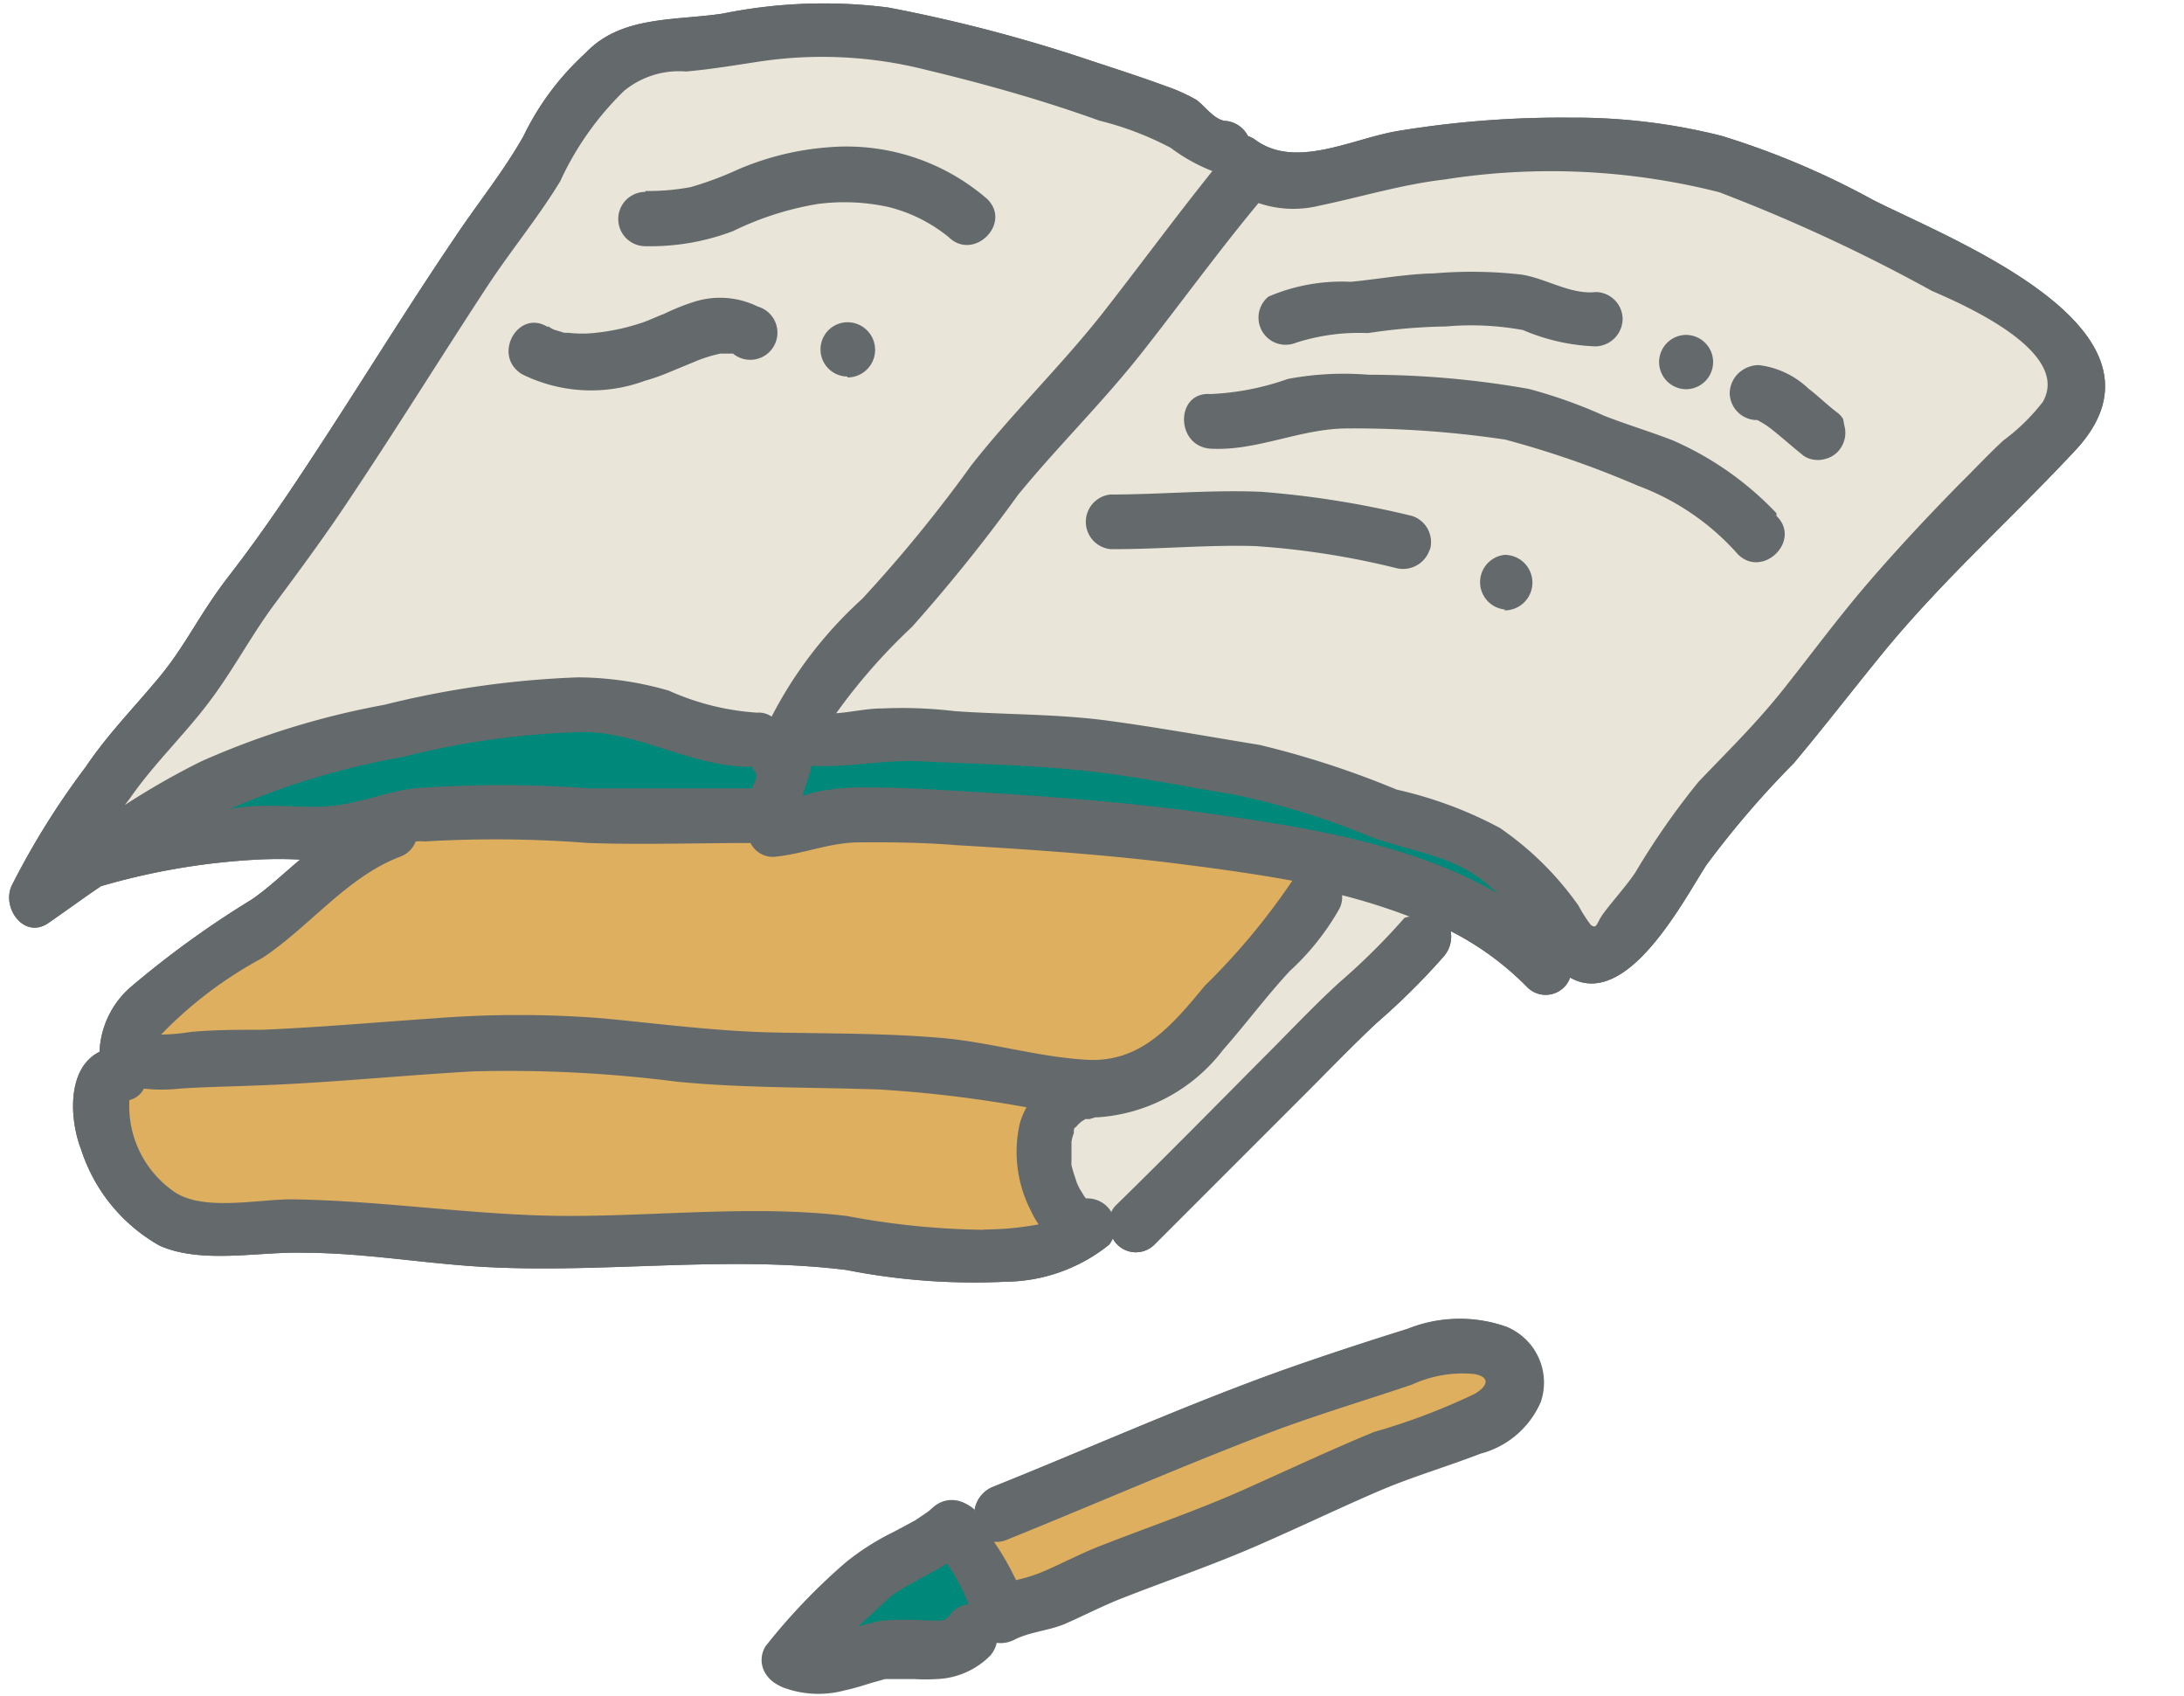
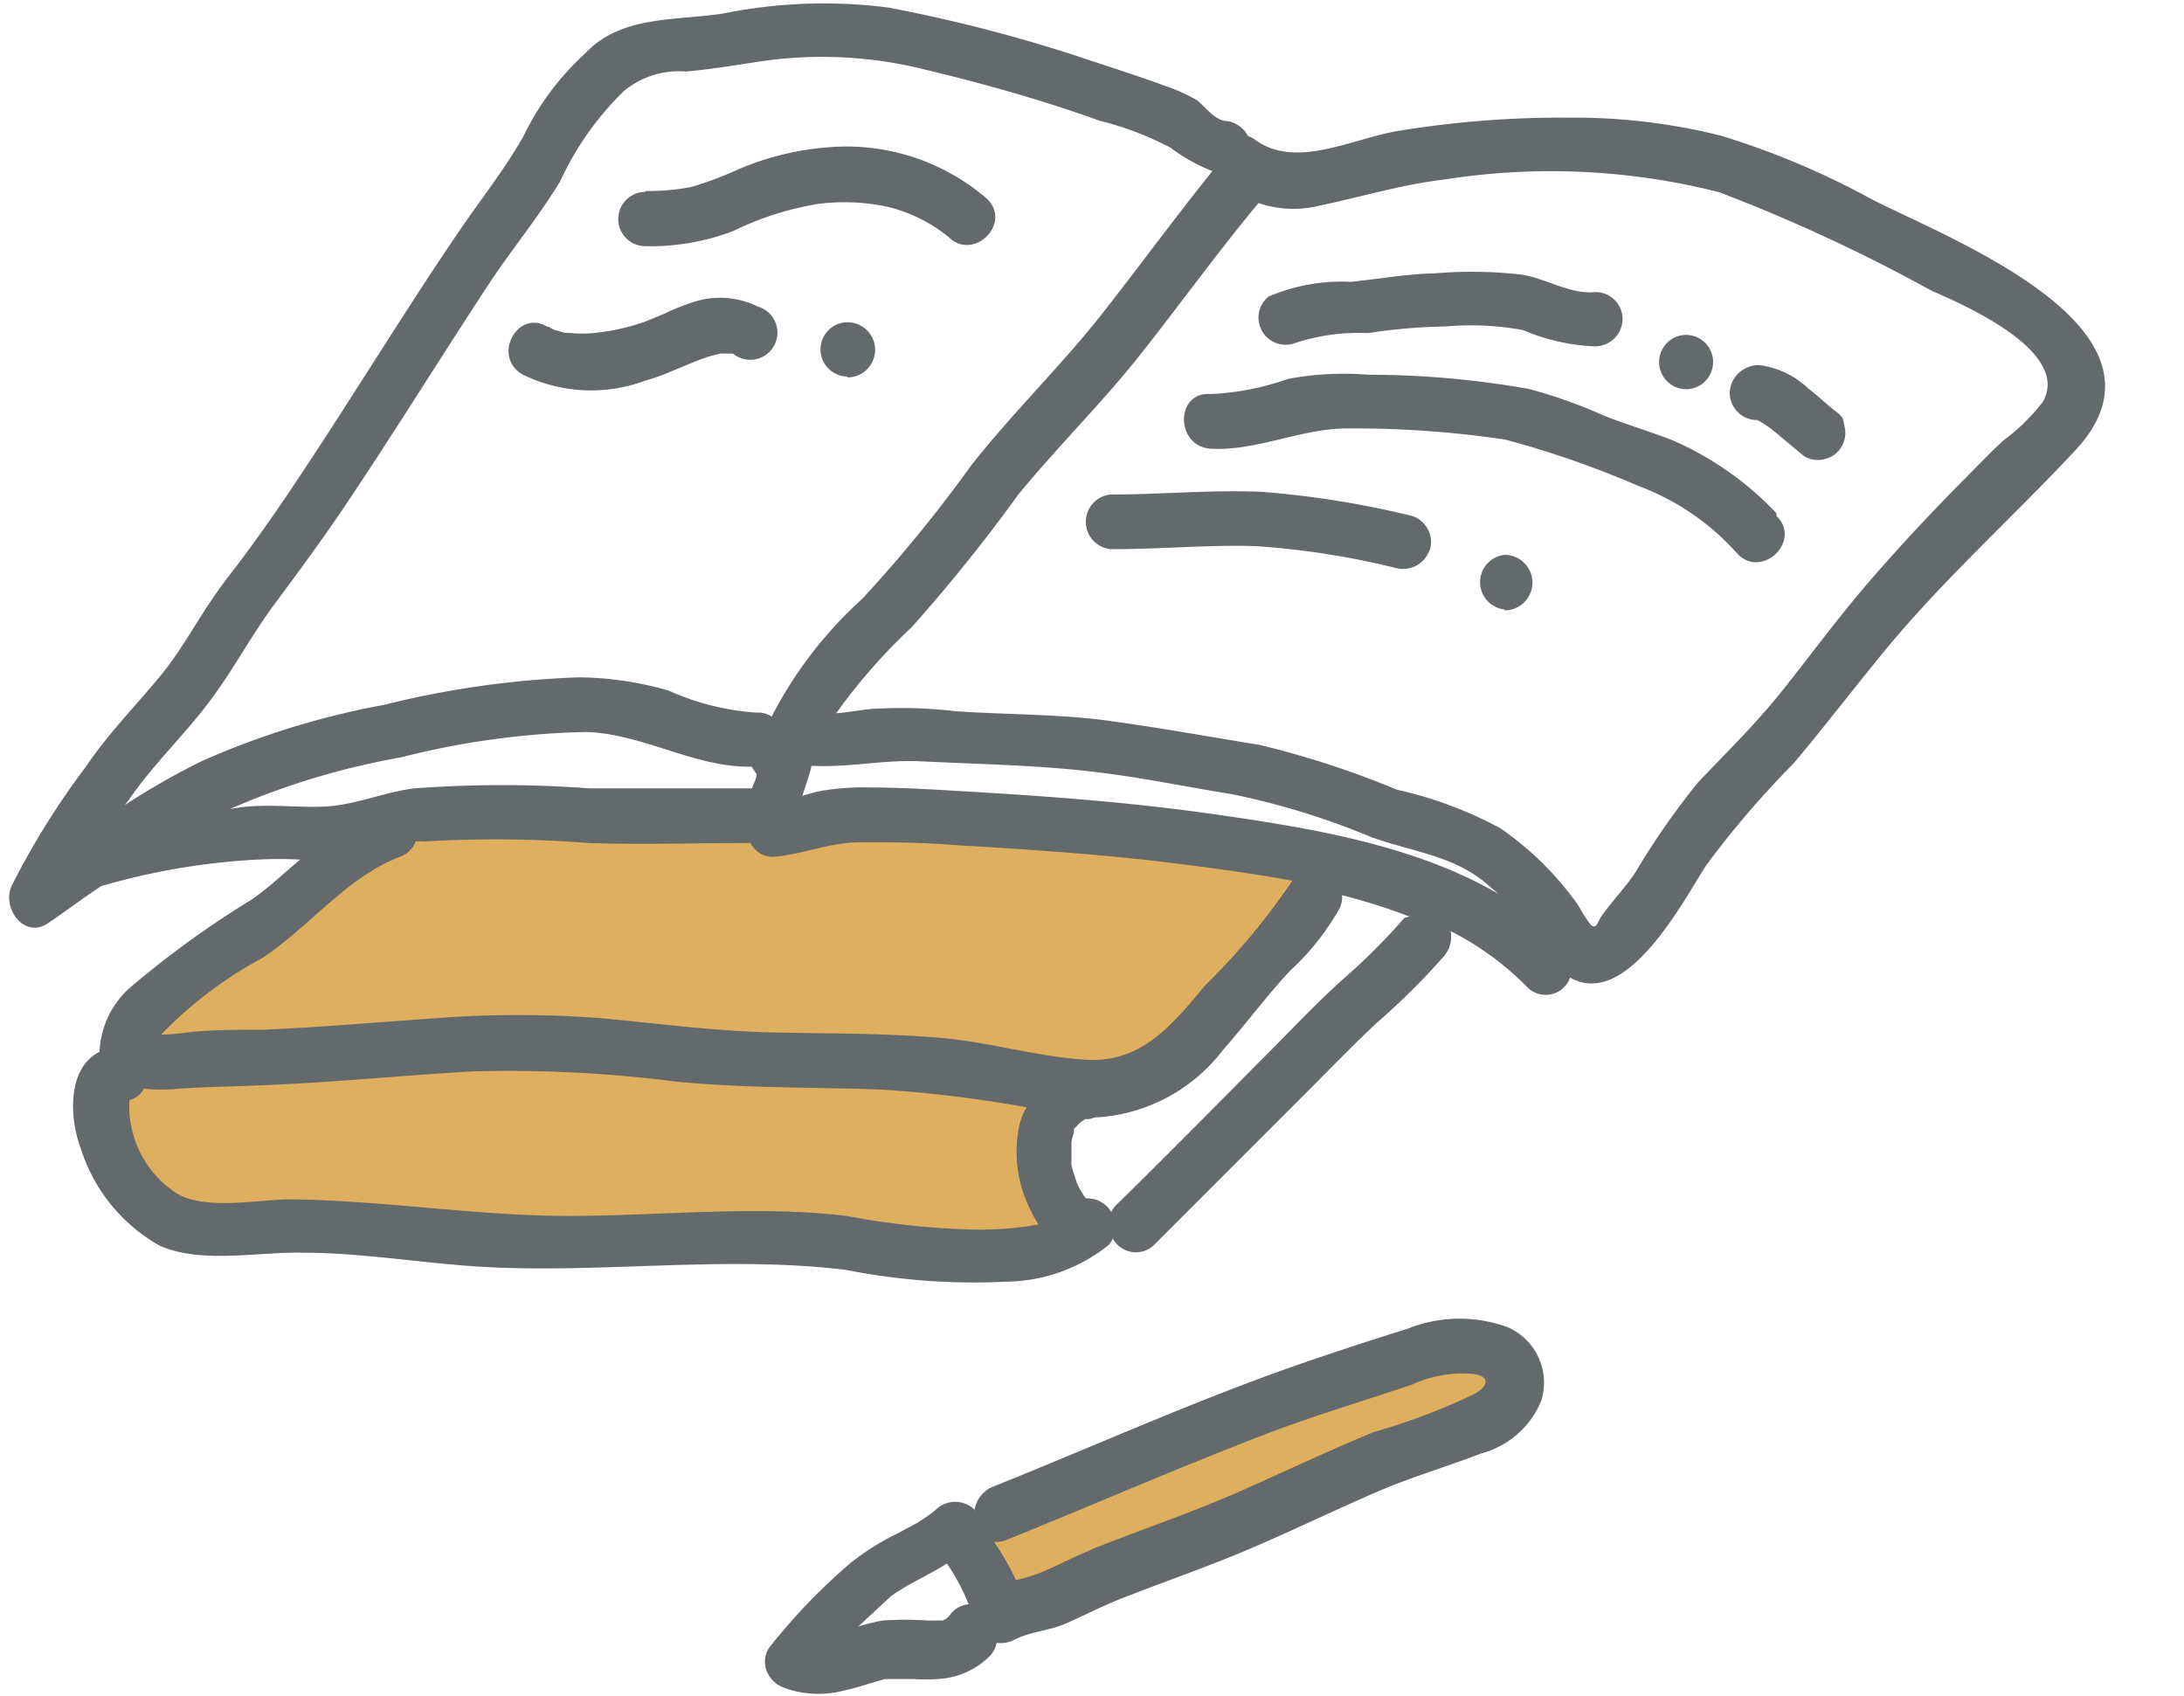
<svg xmlns="http://www.w3.org/2000/svg" fill="#000000" height="56.2" preserveAspectRatio="xMidYMid meet" version="1" viewBox="-0.3 -0.1 72.4 56.2" width="72.4" zoomAndPan="magnify">
  <g data-name="38">
    <g id="change1_1">
-       <path d="M50.67,46.3a3,3,0,0,1-2,1.72c-1.11.43-2.25.76-3.35,1.23-1.42.61-2.81,1.29-4.22,1.89s-2.88,1.11-4.31,1.67c-.64.25-1.24.57-1.87.84s-1.19.27-1.71.54a1,1,0,0,1-.58.1.93.93,0,0,1-.22.43,2.63,2.63,0,0,1-1.77.77,6.09,6.09,0,0,1-.74,0h-.66l-.13,0-.18,0-.46.13c-.29.09-.57.18-.86.24a3.34,3.34,0,0,1-2-.07,1,1,0,0,1-.59-.53.85.85,0,0,1,.06-.8,20,20,0,0,1,2.66-2.78,8.22,8.22,0,0,1,1.57-1l.71-.38.36-.24.11-.08.13-.11a.92.92,0,0,1,1.27,0S32,50,32,50a1,1,0,0,1,.59-.8c3.22-1.29,6.4-2.72,9.67-3.89,1.36-.48,2.73-.93,4.11-1.36a4.64,4.64,0,0,1,3.3-.06A2,2,0,0,1,50.67,46.3ZM61.76,6.51a26.69,26.69,0,0,0-5-2.11,19.92,19.92,0,0,0-5-.6,33.29,33.29,0,0,0-5.65.43c-1.52.23-3.43,1.3-4.79.31a.86.86,0,0,0-.25-.13.93.93,0,0,0-.71-.5c-.38,0-.73-.51-1-.7a5.67,5.67,0,0,0-1-.45c-1-.37-2-.68-2.95-1A50.93,50.93,0,0,0,29.15.15a16.87,16.87,0,0,0-5.49.2c-1.57.24-3.38.06-4.55,1.31a9,9,0,0,0-2.06,2.76c-.67,1.18-1.51,2.21-2.25,3.32-1.67,2.46-3.22,5-4.85,7.47C9.11,16.49,8.24,17.76,7.28,19S5.86,21.28,5,22.32s-1.71,1.89-2.46,3A26,26,0,0,0,.09,29.25c-.35.74.42,1.81,1.23,1.23.58-.4,1.15-.82,1.73-1.21a22.74,22.74,0,0,1,5.18-.88,13.47,13.47,0,0,1,1.42,0c-.53.44-1,.9-1.6,1.32a31.78,31.78,0,0,0-4,2.89A3,3,0,0,0,3,34.76C1.91,35.3,2,37,2.39,38A5.64,5.64,0,0,0,5,41.19c1.4.61,3.26.19,4.75.23,2,0,4,.36,6,.47,4,.22,8-.39,12,.1a21.88,21.88,0,0,0,5.3.39,5.54,5.54,0,0,0,3.42-1.23,1.06,1.06,0,0,0,.12-.2.87.87,0,0,0,1.38.2l5-5c.78-.78,1.55-1.58,2.36-2.34a23.26,23.26,0,0,0,2.23-2.21,1,1,0,0,0,.23-.84,9.75,9.75,0,0,1,2.53,1.85.86.86,0,0,0,1.43-.31c1.88,1.07,3.75-2.54,4.51-3.72a31.14,31.14,0,0,1,2.9-3.38c1-1.19,2-2.49,3-3.71,2-2.43,4.27-4.44,6.38-6.71C72.18,10.79,64.29,7.81,61.76,6.51Z" fill="#64696b" />
-     </g>
+       </g>
    <g id="change2_1">
-       <path d="M68,12.17c-.42-1.35-2.57-2.37-3.72-2.92l-.3-.14c-.68-.33-1.36-.68-2-1a32.11,32.11,0,0,0-5.07-2.27,23.59,23.59,0,0,0-9.31-.44,25.38,25.38,0,0,0-2.86.57c-.44.11-.88.22-1.33.31a3.09,3.09,0,0,1-1.79-.08l-.3-.1-.2.24c-.79,1-1.55,2-2.31,3-.53.69-1.06,1.39-1.6,2.07-.69.88-1.45,1.72-2.19,2.54S33.67,15.28,33.07,16c-.44.54-.85,1.09-1.27,1.65a23.67,23.67,0,0,1-2.22,2.71l-.06.06A19.7,19.7,0,0,0,27,23.29l-.5.76.91-.06c.3,0,.59-.06.88-.09s.44-.06.65-.07a12.5,12.5,0,0,1,2,.06l.31,0,1.95.1c1,0,2.1.08,3.14.22s2.29.35,3.43.54l1.53.26a14.17,14.17,0,0,1,2.93.89c.51.2,1,.4,1.55.57.34.11.68.2,1,.29a8.08,8.08,0,0,1,2.37.93,10.11,10.11,0,0,1,2.5,2.47s.06.11.1.18a1.78,1.78,0,0,0,.41.57.71.71,0,0,0,.37.12h.12a.66.66,0,0,0,.41-.37l.11-.19c.14-.2.3-.39.46-.58a10.06,10.06,0,0,0,.63-.83c.18-.27.35-.54.52-.81a17.25,17.25,0,0,1,1.53-2.15c.34-.38.69-.75,1-1.12.61-.63,1.23-1.29,1.8-2L60,21.92c.61-.79,1.24-1.6,1.9-2.38.89-1,1.88-2.11,3-3.28l.25-.26c.39-.4.78-.8,1.18-1.18l.39-.32a4.07,4.07,0,0,0,1-1.06A1.54,1.54,0,0,0,68,12.17Zm-10,1.12a.45.45,0,0,1-.42-.45.56.56,0,0,1,.12-.3.55.55,0,0,1,.32-.13,2.48,2.48,0,0,1,1.38.67c.16.12.32.26.47.39s.34.3.5.42l0,0,.07.16a.47.47,0,0,1-.06.33v0a.45.45,0,0,1-.24.18.6.6,0,0,1-.31,0l-.53-.44-.56-.47c-.12-.08-.23-.16-.36-.23v-.15Zm-2.32-1a.45.45,0,1,1,.42-.45A.42.42,0,0,1,55.61,12.3Zm2,5.56a8.92,8.92,0,0,0-3.45-2.29c-.53-.17-1-.38-1.55-.59a14.69,14.69,0,0,0-2.92-1,32.68,32.68,0,0,0-4.85-.36h-.45A9.29,9.29,0,0,0,42.1,14a7.44,7.44,0,0,1-2.21.32.5.5,0,0,1-.45-.56.44.44,0,0,1,.11-.27.38.38,0,0,1,.28-.08,5.62,5.62,0,0,0,2-.32c.24-.07.47-.14.72-.19a9.28,9.28,0,0,1,2.54-.13l.85,0a23.51,23.51,0,0,1,4.39.42,13.57,13.57,0,0,1,2.19.77l.24.09c.4.17.82.31,1.24.45s.69.24,1,.37a10.17,10.17,0,0,1,3.27,2.32.35.35,0,0,1,.12.37A.56.56,0,0,1,58,18,.37.37,0,0,1,57.64,17.86Zm-4.78-7.71a.5.5,0,0,1,.18.36c0,.38-.41.45-.49.46a3.69,3.69,0,0,1-1.5-.3c-.25-.08-.5-.17-.75-.23a5.78,5.78,0,0,0-1.54-.17l-.74,0h-.39a17.56,17.56,0,0,0-2.64.23c-.24,0-.49,0-.76,0a3.55,3.55,0,0,0-1.8.33.36.36,0,0,1-.4,0,.55.55,0,0,1-.27-.46.37.37,0,0,1,.21-.33,4,4,0,0,1,1.86-.38l.69-.05,1-.12a17,17,0,0,1,1.75-.17,16,16,0,0,1,2.77.07,5,5,0,0,1,.89.27,3.86,3.86,0,0,0,1.69.32A.27.27,0,0,1,52.86,10.15Zm-6.78,8.16-.92-.18a21.18,21.18,0,0,0-3.83-.56h-.61c-.67,0-1.34,0-2,.05s-1.47.06-2.21.06a.4.4,0,0,1-.36-.2.57.57,0,0,1,0-.54.39.39,0,0,1,.34-.17c.76,0,1.53,0,2.27-.05s1.81-.08,2.71,0a24,24,0,0,1,3.94.59l1,.2a.33.33,0,0,1,.21.16.5.5,0,0,1,.07.39A.47.47,0,0,1,46.08,18.31Zm3.92.91a.42.42,0,1,1-.84,0,.42.42,0,1,1,.84,0ZM46.64,29.74l.85.33-.78.47-.11.08a20.09,20.09,0,0,1-1.84,1.85l-.36.33c-.6.55-1.18,1.14-1.74,1.71l-.67.68-2.14,2.15L37,40.19,36.6,41l-.4-.64a.46.46,0,0,0-.42-.24l-.21,0-.15-.16.29-.34-.35.27-.06-.07c-.06-.1-.12-.2-.17-.3l-.17-.4c-.05-.15-.1-.31-.14-.48l0-.21c0-.13,0-.25,0-.37a1.09,1.09,0,0,1,0-.18s0-.07,0-.11v-.09a1,1,0,0,1,0-.17.45.45,0,0,1,0-.11v-.12l.07-.08,0,0a.67.67,0,0,1,.11-.18l.11-.18h0l.16-.12a.85.85,0,0,1,.15-.09l.21-.09.17,0h0l.24-.08A5.21,5.21,0,0,0,40,34.28c.32-.37.63-.75.94-1.12s.83-1,1.28-1.51l.26-.26a6.94,6.94,0,0,0,1.31-1.68v0a.36.36,0,0,0,0-.21l0-.62.61.15A21.07,21.07,0,0,1,46.64,29.74ZM31.21,17c.35-.45.69-.9,1-1.34h0c.67-.83,1.39-1.63,2.1-2.41s1.51-1.67,2.22-2.57l1.51-2c.71-.94,1.43-1.88,2.16-2.79l.41-.51L40,5.18A4.41,4.41,0,0,1,39,4.6l-.22-.15a7.74,7.74,0,0,0-1.89-.77l-.58-.18c-2.21-.74-4-1.27-5.77-1.68a14,14,0,0,0-5.77-.28l-.35.05c-.66.1-1.33.2-2,.26l-.22,0a2.91,2.91,0,0,0-2.08.71A7.49,7.49,0,0,0,18.29,5c-.13.23-.26.47-.4.7-.4.66-.88,1.31-1.34,1.94-.35.48-.69,1-1,1.45-.72,1.09-1.42,2.19-2.13,3.29-.82,1.28-1.64,2.57-2.49,3.84s-1.66,2.41-2.46,3.43A21.08,21.08,0,0,0,7.26,21.4c-.34.54-.66,1.05-1,1.54s-.76.93-1.14,1.37A19.86,19.86,0,0,0,3.6,26.13L2.41,28,4.09,27A23.5,23.5,0,0,1,6.6,25.54a26.35,26.35,0,0,1,6-1.84l.89-.18a25.39,25.39,0,0,1,5.44-.72,10.57,10.57,0,0,1,2.84.42c.26.08.51.17.76.27a5.58,5.58,0,0,0,2.33.48A.34.34,0,0,1,25,24l.43.26.21-.45a13.38,13.38,0,0,1,2.92-3.77A26.31,26.31,0,0,0,31.21,17Zm-3.42-5.89a.42.42,0,0,1,.43.45.43.43,0,1,1-.43-.45Zm-3.71.07h0l0-.3-.65.31a5.7,5.7,0,0,0-.94.31l-.45.18-.43.19a4.78,4.78,0,0,1-.7.23,4.6,4.6,0,0,1-3.7-.13.46.46,0,0,1-.12-.66.43.43,0,0,1,.33-.21.46.46,0,0,1,.22.07,1.24,1.24,0,0,0,.39.19l.25.08a.68.68,0,0,0,.22,0,4.16,4.16,0,0,0,1,0,7.72,7.72,0,0,0,1.7-.41,3.69,3.69,0,0,0,.42-.17l.32-.13.08,0a6.26,6.26,0,0,1,.91-.34,2.37,2.37,0,0,1,1.77.12.34.34,0,0,1,.18.25.45.45,0,0,1,0,.36.48.48,0,0,1-.64.15Zm-3-3.52a.36.36,0,0,1-.31-.11.47.47,0,0,1-.11-.31.44.44,0,0,1,.43-.48,7.4,7.4,0,0,0,1.6-.15,10.37,10.37,0,0,0,1.39-.49L24.34,6a8.41,8.41,0,0,1,2.89-.7h.36a6.5,6.5,0,0,1,4.55,1.59.33.33,0,0,1,.12.36.56.56,0,0,1-.37.38.4.4,0,0,1-.4-.12,5.5,5.5,0,0,0-2.24-1.16,7.18,7.18,0,0,0-2.49-.12A9,9,0,0,0,24.22,7l-.4.17A7.31,7.31,0,0,1,21.09,7.61Z" fill="#eae5d9" />
-     </g>
+       </g>
    <g id="change3_1">
      <path d="M48.82,46.49a9,9,0,0,1-2.19.88c-.44.13-.84.25-1.21.4-1,.41-2,.85-2.92,1.29l-1.44.65c-1,.45-2.06.84-3.07,1.22l-1.64.62c-.36.14-.71.31-1.06.48l-.86.39a7.08,7.08,0,0,1-.94.29l-.37.09L33,52.45a9.18,9.18,0,0,0-.7-1.22l-.54-.84,1,.15a.41.41,0,0,0,.2,0L36,49.24c1.94-.81,3.94-1.65,6-2.39,1.18-.44,2.41-.83,3.59-1.21l1-.33A4.08,4.08,0,0,1,48.69,45c.53.1.66.41.69.58S49.39,46.13,48.82,46.49ZM5.88,34.59l.16,0c.49,0,1,0,1.48,0l.87,0h0c1.27,0,2.56-.15,3.81-.24l1.91-.14a34.49,34.49,0,0,1,5.49,0l1.6.16c1.33.14,2.72.28,4.1.31l1.26,0c1.44,0,2.93,0,4.38.17.72.07,1.45.21,2.16.34a20.18,20.18,0,0,0,2.49.37h.31c1.92,0,3-1.33,4.11-2.64.29-.35.63-.71,1-1.07a11.08,11.08,0,0,0,2-2.48l.27-.54-.59-.11c-1.31-.24-2.58-.4-3.82-.56l-.21,0c-2.35-.3-4.64-.45-7.19-.6-1-.06-2.11-.11-3.28-.09a7.12,7.12,0,0,0-1.63.25,8.46,8.46,0,0,1-1.2.23c-.17,0-.31-.2-.34-.25l-.13-.21h-.78c-1.59,0-3.23,0-4.83,0L18.1,27.3a29.11,29.11,0,0,0-4.38,0l-.32.05-.24,0-.09.23a.45.45,0,0,1-.28.26,10.43,10.43,0,0,0-3,2.09,15.77,15.77,0,0,1-1.62,1.31l-.75.48a10.27,10.27,0,0,0-2.69,2.18l-.56.7.9,0A5.51,5.51,0,0,0,5.88,34.59ZM32.37,41.1h.11a10.64,10.64,0,0,0,1.76-.23l.61-.16-.34-.53a2.44,2.44,0,0,1-.24-.41h0A3.89,3.89,0,0,1,34,37.2a1.75,1.75,0,0,1,.17-.4l.32-.57L32.93,36a31,31,0,0,0-4-.46c-.72,0-1.44,0-2.15,0-1.5,0-3.05-.06-4.56-.21a43.87,43.87,0,0,0-6.82-.34c-1,.06-2,.14-3.07.21-1.29.1-2.63.2-3.94.25l-.9,0c-.61,0-1.22,0-1.83.08a5.64,5.64,0,0,1-1.1,0l-.32-.05-.14.3a.33.33,0,0,1-.21.14L3.58,36l0,.3a3.91,3.91,0,0,0,1.61,3.42,4.84,4.84,0,0,0,3.22.43c.36,0,.7,0,1,0,1.46,0,3,.15,4.39.27s3.2.27,4.82.28c1,0,2,0,3.07-.07a41,41,0,0,1,6.07.09c.42,0,.85.12,1.27.19a18.13,18.13,0,0,0,2.88.3Z" fill="#deaf5f" />
    </g>
    <g id="change4_1">
-       <path d="M49.65,29.23l-.53.73c-2.91-1.75-6.75-2.28-9.56-2.67-2.57-.36-5.17-.54-7.37-.68l-.33,0c-1.09-.06-2.21-.14-3.31-.12h-.22a6.73,6.73,0,0,0-1.28.07,3.16,3.16,0,0,0-.64.17l-.8.25.23-.81c0-.13.09-.28.13-.42s.12-.35.16-.51l.09-.37.37,0a12.79,12.79,0,0,0,1.74-.07,13.63,13.63,0,0,1,1.82-.08l1.47.06c1.31.06,2.67.11,4,.26,1.14.13,2.29.33,3.4.52l1.55.25A19.59,19.59,0,0,1,44.47,27l.83.3c.37.13.75.24,1.13.34a7.09,7.09,0,0,1,2.81,1.27l.28.25ZM31.45,51.59l-.24-.36-.37.23-.59.34c-.25.13-.5.26-.74.4a2.29,2.29,0,0,0-.29.18l-.11.07-.18.13-.07.06c-.36.31-.72.64-1.08,1L26.32,55l1.9-.59A4.7,4.7,0,0,1,29,54.2a5.45,5.45,0,0,1,1-.05h1.15v-.09l.24-.15a1.1,1.1,0,0,0,.16-.15.41.41,0,0,1,.29-.11l.61,0-.2-.58A6.8,6.8,0,0,0,31.45,51.59ZM25,25.11l-.12-.25h-.29a8.23,8.23,0,0,1-2.7-.55,10.3,10.3,0,0,0-2.77-.6,23.31,23.31,0,0,0-5.38.67l-.85.18A25.53,25.53,0,0,0,7.14,26.3L4.3,27.62l3.1-.47h.14l.2,0a10.65,10.65,0,0,1,1.51-.06A10.56,10.56,0,0,0,10.73,27a9.81,9.81,0,0,0,1.45-.3,9.65,9.65,0,0,1,1.25-.27,28,28,0,0,1,4.58,0l1.18.05c1.64.06,3.3.05,4.91,0h.8l.11-.3c0-.17.11-.34.16-.51l.06-.24-.16-.18A.61.61,0,0,1,25,25.11Z" fill="#00897a" />
-     </g>
+       </g>
    <g id="change1_2">
      <path d="M61.76,6.51a26.69,26.69,0,0,0-5-2.11,19.92,19.92,0,0,0-5-.6,33.29,33.29,0,0,0-5.65.43c-1.52.23-3.43,1.3-4.79.31a.86.86,0,0,0-.25-.13.93.93,0,0,0-.71-.5c-.38,0-.73-.51-1-.7a5.67,5.67,0,0,0-1-.45c-1-.37-2-.68-2.95-1A50.93,50.93,0,0,0,29.15.15a16.87,16.87,0,0,0-5.49.2c-1.57.24-3.38.06-4.55,1.31a9,9,0,0,0-2.06,2.76c-.67,1.18-1.51,2.21-2.25,3.32-1.67,2.46-3.22,5-4.85,7.47C9.11,16.49,8.24,17.76,7.28,19S5.86,21.28,5,22.32s-1.71,1.89-2.46,3A26,26,0,0,0,.09,29.25c-.35.74.42,1.81,1.23,1.23.58-.4,1.15-.82,1.73-1.21a22.74,22.74,0,0,1,5.18-.88,13.47,13.47,0,0,1,1.42,0c-.53.44-1,.9-1.6,1.32a31.78,31.78,0,0,0-4,2.89A3,3,0,0,0,3,34.76C1.91,35.3,2,37,2.39,38A5.64,5.64,0,0,0,5,41.19c1.4.61,3.26.19,4.75.23,2,0,4,.36,6,.47,4,.22,8-.39,12,.1a21.88,21.88,0,0,0,5.3.39,5.54,5.54,0,0,0,3.42-1.23,1.06,1.06,0,0,0,.12-.2.87.87,0,0,0,1.38.2l5-5c.78-.78,1.55-1.58,2.36-2.34a23.26,23.26,0,0,0,2.23-2.21,1,1,0,0,0,.23-.84,9.75,9.75,0,0,1,2.53,1.85.86.86,0,0,0,1.43-.31c1.88,1.07,3.75-2.54,4.51-3.72a31.14,31.14,0,0,1,2.9-3.38c1-1.19,2-2.49,3-3.71,2-2.43,4.27-4.44,6.38-6.71C72.18,10.79,64.29,7.81,61.76,6.51ZM3.84,26.58,4,26.37c.79-1.14,1.77-2.07,2.6-3.16S8,21,8.81,19.91s1.69-2.28,2.47-3.46c1.58-2.36,3.07-4.77,4.62-7.13.77-1.16,1.66-2.24,2.37-3.41a10,10,0,0,1,2.12-3,2.87,2.87,0,0,1,2.05-.64c.8-.07,1.58-.2,2.37-.32a14,14,0,0,1,5.61.27c1.92.46,3.84,1,5.73,1.68a10.36,10.36,0,0,1,2.36.9,5.81,5.81,0,0,0,1.38.77c-1.25,1.56-2.44,3.18-3.67,4.75-1.37,1.73-2.95,3.26-4.32,5a46.61,46.61,0,0,1-3.62,4.43,13.78,13.78,0,0,0-3,3.9.77.77,0,0,0-.49-.13,8.48,8.48,0,0,1-2.92-.73,11,11,0,0,0-3-.44,31.05,31.05,0,0,0-6.43.91,26.75,26.75,0,0,0-6.06,1.87A24.92,24.92,0,0,0,3.84,26.58Zm3.83.08-.34.05A25,25,0,0,1,13,25a27.1,27.1,0,0,1,6.13-.84c1.89.06,3.62,1.19,5.49,1.15a1.43,1.43,0,0,0,.16.24c0,.16-.1.32-.15.48-1.79,0-3.59,0-5.38,0a39.13,39.13,0,0,0-5.83,0c-.92.12-1.78.48-2.69.58S8.68,26.52,7.67,26.66Zm.71,5c1.54-1,2.81-2.69,4.57-3.36a.87.87,0,0,0,.53-.51,1.26,1.26,0,0,1,.28,0,39.52,39.52,0,0,1,5.44.05c1.79.06,3.59,0,5.38,0a.83.83,0,0,0,.76.46c1-.09,1.83-.47,2.8-.48s2.16,0,3.24.09c2.39.14,4.78.3,7.16.59,1.27.16,2.64.34,4,.59a22.18,22.18,0,0,1-2.89,3.47c-1.11,1.34-2.15,2.6-4,2.46-1.56-.1-3.08-.56-4.64-.71-1.89-.17-3.78-.15-5.67-.19s-3.78-.29-5.67-.47a35.59,35.59,0,0,0-5.56,0c-1.9.13-3.81.3-5.71.38-.79,0-1.57,0-2.36.07a7,7,0,0,1-1,.09A13.64,13.64,0,0,1,8.38,31.66Zm23.95,9a26,26,0,0,1-4.57-.46c-3-.36-6.16,0-9.2,0s-6.12-.51-9.2-.55c-1.15,0-3,.42-3.94-.29a3.45,3.45,0,0,1-1.43-3,.73.73,0,0,0,.48-.38,5.3,5.3,0,0,0,1.19,0c.9-.06,1.8-.07,2.71-.11,2.35-.09,4.68-.33,7-.46a43.69,43.69,0,0,1,6.76.34c2.24.22,4.48.18,6.73.26a41.25,41.25,0,0,1,4.87.59,2.39,2.39,0,0,0-.22.52A4.25,4.25,0,0,0,33.86,40a3.26,3.26,0,0,0,.27.48A10,10,0,0,1,32.33,40.65ZM46.26,30.32a22,22,0,0,1-2.17,2.15c-.84.77-1.62,1.6-2.42,2.4-1.66,1.67-3.3,3.34-5,5a.76.76,0,0,0-.13.2.92.92,0,0,0-.84-.45l-.05-.06-.17-.28-.08-.17c-.06-.19-.13-.38-.18-.59a1.1,1.1,0,0,1,0-.16c0-.11,0-.22,0-.33s0-.19,0-.29a1.36,1.36,0,0,1,.08-.29,0,0,0,0,1,0,0,.24.24,0,0,1,0-.07c0-.05,0-.09.07-.13l.08-.09.09-.08.14-.09.05,0,.09,0,.2-.06.09,0a5.7,5.7,0,0,0,4.14-2.24c.75-.85,1.43-1.77,2.21-2.61a8.37,8.37,0,0,0,1.64-2.06.83.83,0,0,0,.09-.45,20.16,20.16,0,0,1,2.24.71A.82.82,0,0,0,46.26,30.32Zm-6.64-3.48c-2.46-.34-4.93-.53-7.4-.68C31,26.09,29.77,26,28.54,26A8.23,8.23,0,0,0,27,26.1a4.23,4.23,0,0,0-.7.18c.09-.32.23-.65.3-1,1.19.07,2.36-.2,3.56-.15,1.81.09,3.64.12,5.44.31s3.29.52,4.93.78a24.92,24.92,0,0,1,4.64,1.43c1.34.48,2.7.6,3.81,1.54l.4.34C46.48,27.84,42.87,27.3,39.62,26.84Zm27.8-13.62a6.63,6.63,0,0,1-1.31,1.28c-.5.46-1,1-1.46,1.45-1.05,1.07-2.08,2.17-3.05,3.3s-1.84,2.31-2.76,3.47S57,24.77,56,25.82a24.87,24.87,0,0,0-2.09,3c-.33.49-.74.92-1.09,1.4-.21.31-.18.47-.38.34a4.65,4.65,0,0,1-.41-.64,10.32,10.32,0,0,0-2.61-2.58A13.48,13.48,0,0,0,46,26.07a30.09,30.09,0,0,0-4.54-1.48c-1.66-.27-3.31-.57-5-.8s-3.4-.2-5.11-.32a14.78,14.78,0,0,0-2.4-.09c-.51,0-1,.12-1.53.16a19.34,19.34,0,0,1,2.51-2.86,54.83,54.83,0,0,0,3.52-4.38c1.31-1.6,2.79-3.05,4.07-4.67s2.56-3.39,3.9-5a3.57,3.57,0,0,0,2,.09c1.4-.29,2.72-.7,4.16-.87a22.71,22.71,0,0,1,9.11.42,55.61,55.61,0,0,1,7.05,3.27C64.8,10,68.37,11.55,67.42,13.22ZM60.84,14a.9.9,0,0,1-.09.7.86.86,0,0,1-.54.41.87.87,0,0,1-.7-.09c-.37-.29-.72-.61-1.09-.9a2.88,2.88,0,0,0-.47-.3l-.08,0h0a.91.91,0,0,1-.83-.88.94.94,0,0,1,.26-.64A1,1,0,0,1,58,12a2.88,2.88,0,0,1,1.64.77c.34.26.65.57,1,.83a.74.74,0,0,1,.16.19Zm-2.25,3c.84.81-.44,2.08-1.27,1.28A8.25,8.25,0,0,0,54,16a31.84,31.84,0,0,0-4.4-1.53,33.81,33.81,0,0,0-5.23-.37c-1.57,0-3,.76-4.55.67-1.16-.09-1.16-1.89,0-1.81a8.74,8.74,0,0,0,2.57-.5,10,10,0,0,1,2.67-.14,30.5,30.5,0,0,1,5.32.47,16.18,16.18,0,0,1,2.5.89c.74.29,1.51.52,2.26.81A10.51,10.51,0,0,1,58.59,16.91Zm-3-6a.9.9,0,0,1,0,1.8A.9.9,0,0,1,55.61,11ZM41.75,9.73a6.19,6.19,0,0,1,2.73-.49c.93-.09,1.83-.26,2.77-.28A14.58,14.58,0,0,1,50.13,9c.81.12,1.63.67,2.46.58a.9.9,0,0,1,.9.9.92.92,0,0,1-.9.9,6.7,6.7,0,0,1-2.4-.54,9.46,9.46,0,0,0-2.55-.12,18.73,18.73,0,0,0-2.59.22,6.81,6.81,0,0,0-2.39.32A.9.9,0,0,1,41.75,9.73Zm7.91,34.15a4.64,4.64,0,0,0-3.3.06c-1.38.43-2.75.88-4.11,1.36-3.27,1.17-6.45,2.6-9.67,3.89A1,1,0,0,0,32,50s0-.05,0-.07a.92.92,0,0,0-1.27,0l-.13.11-.11.08-.36.24-.71.38a8.22,8.22,0,0,0-1.57,1,20,20,0,0,0-2.66,2.78.85.85,0,0,0-.06.8,1,1,0,0,0,.59.53,3.34,3.34,0,0,0,2,.07c.29-.06.57-.15.86-.24l.46-.13.18,0,.13,0h.66a6.09,6.09,0,0,0,.74,0,2.63,2.63,0,0,0,1.77-.77.93.93,0,0,0,.22-.43,1,1,0,0,0,.58-.1c.52-.27,1.16-.3,1.71-.54s1.23-.59,1.87-.84c1.43-.56,2.89-1.06,4.31-1.67s2.8-1.28,4.22-1.89c1.1-.47,2.24-.8,3.35-1.23a3,3,0,0,0,2-1.72A2,2,0,0,0,49.66,43.88ZM31.18,53.44a.43.43,0,0,1-.12.11s0,0,0,0a.6.6,0,0,1-.11.06h0l-.22,0h-.27a10.89,10.89,0,0,0-1.51,0,7.19,7.19,0,0,0-.8.2c.36-.33.72-.67,1.08-1l0,0,0,0,.15-.11.37-.23.72-.39c.22-.12.42-.23.62-.36a6.72,6.72,0,0,1,.72,1.35A.86.86,0,0,0,31.18,53.44Zm17.4-7.34a21.14,21.14,0,0,1-3.33,1.26c-1.48.61-2.92,1.29-4.38,1.94s-3.12,1.22-4.68,1.83c-.67.26-1.28.59-1.94.87a5.16,5.16,0,0,1-.87.27A9,9,0,0,0,32.65,51a.87.87,0,0,0,.41-.06c3-1.21,6-2.53,9-3.66,1.47-.54,3-1,4.45-1.49a4,4,0,0,1,2.06-.35C49.14,45.54,49,45.86,48.58,46.1Zm1-26a.91.91,0,0,1,0-1.81A.91.91,0,0,1,49.58,20.13Zm-2.48-2a.93.93,0,0,1-1.11.63A26.7,26.7,0,0,0,41.32,18c-1.61-.05-3.21.11-4.81.1a.91.91,0,0,1,0-1.81c1.66,0,3.32-.16,5-.09a31.18,31.18,0,0,1,5,.8A.91.91,0,0,1,47.1,18.13Zm-26-11.87a7.54,7.54,0,0,0,1.5-.13,11.11,11.11,0,0,0,1.58-.59,9.39,9.39,0,0,1,3-.73,7.12,7.12,0,0,1,5.24,1.71c.84.81-.44,2.08-1.27,1.27a5.1,5.1,0,0,0-2-1,6.83,6.83,0,0,0-2.34-.1A10.17,10.17,0,0,0,24,7.56a7.74,7.74,0,0,1-2.9.5A.9.9,0,0,1,21.09,6.26Zm6.7,6.15a.9.9,0,0,1,0-1.8A.9.9,0,0,1,27.79,12.41Zm-9.93-1.67a.77.77,0,0,0,.31.15l.23.07.13,0a4,4,0,0,0,.91,0A7.19,7.19,0,0,0,21,10.59c.23-.08.41-.17.72-.29a7.22,7.22,0,0,1,1-.4,2.83,2.83,0,0,1,2.1.16A.9.9,0,1,1,24,11.62l-.06,0h-.36l0,0a4.73,4.73,0,0,0-.88.28l-.87.36a6.65,6.65,0,0,1-.75.26A5.15,5.15,0,0,1,17,12.3C16,11.68,16.88,10.12,17.86,10.74Z" fill="#64696b" />
    </g>
  </g>
</svg>